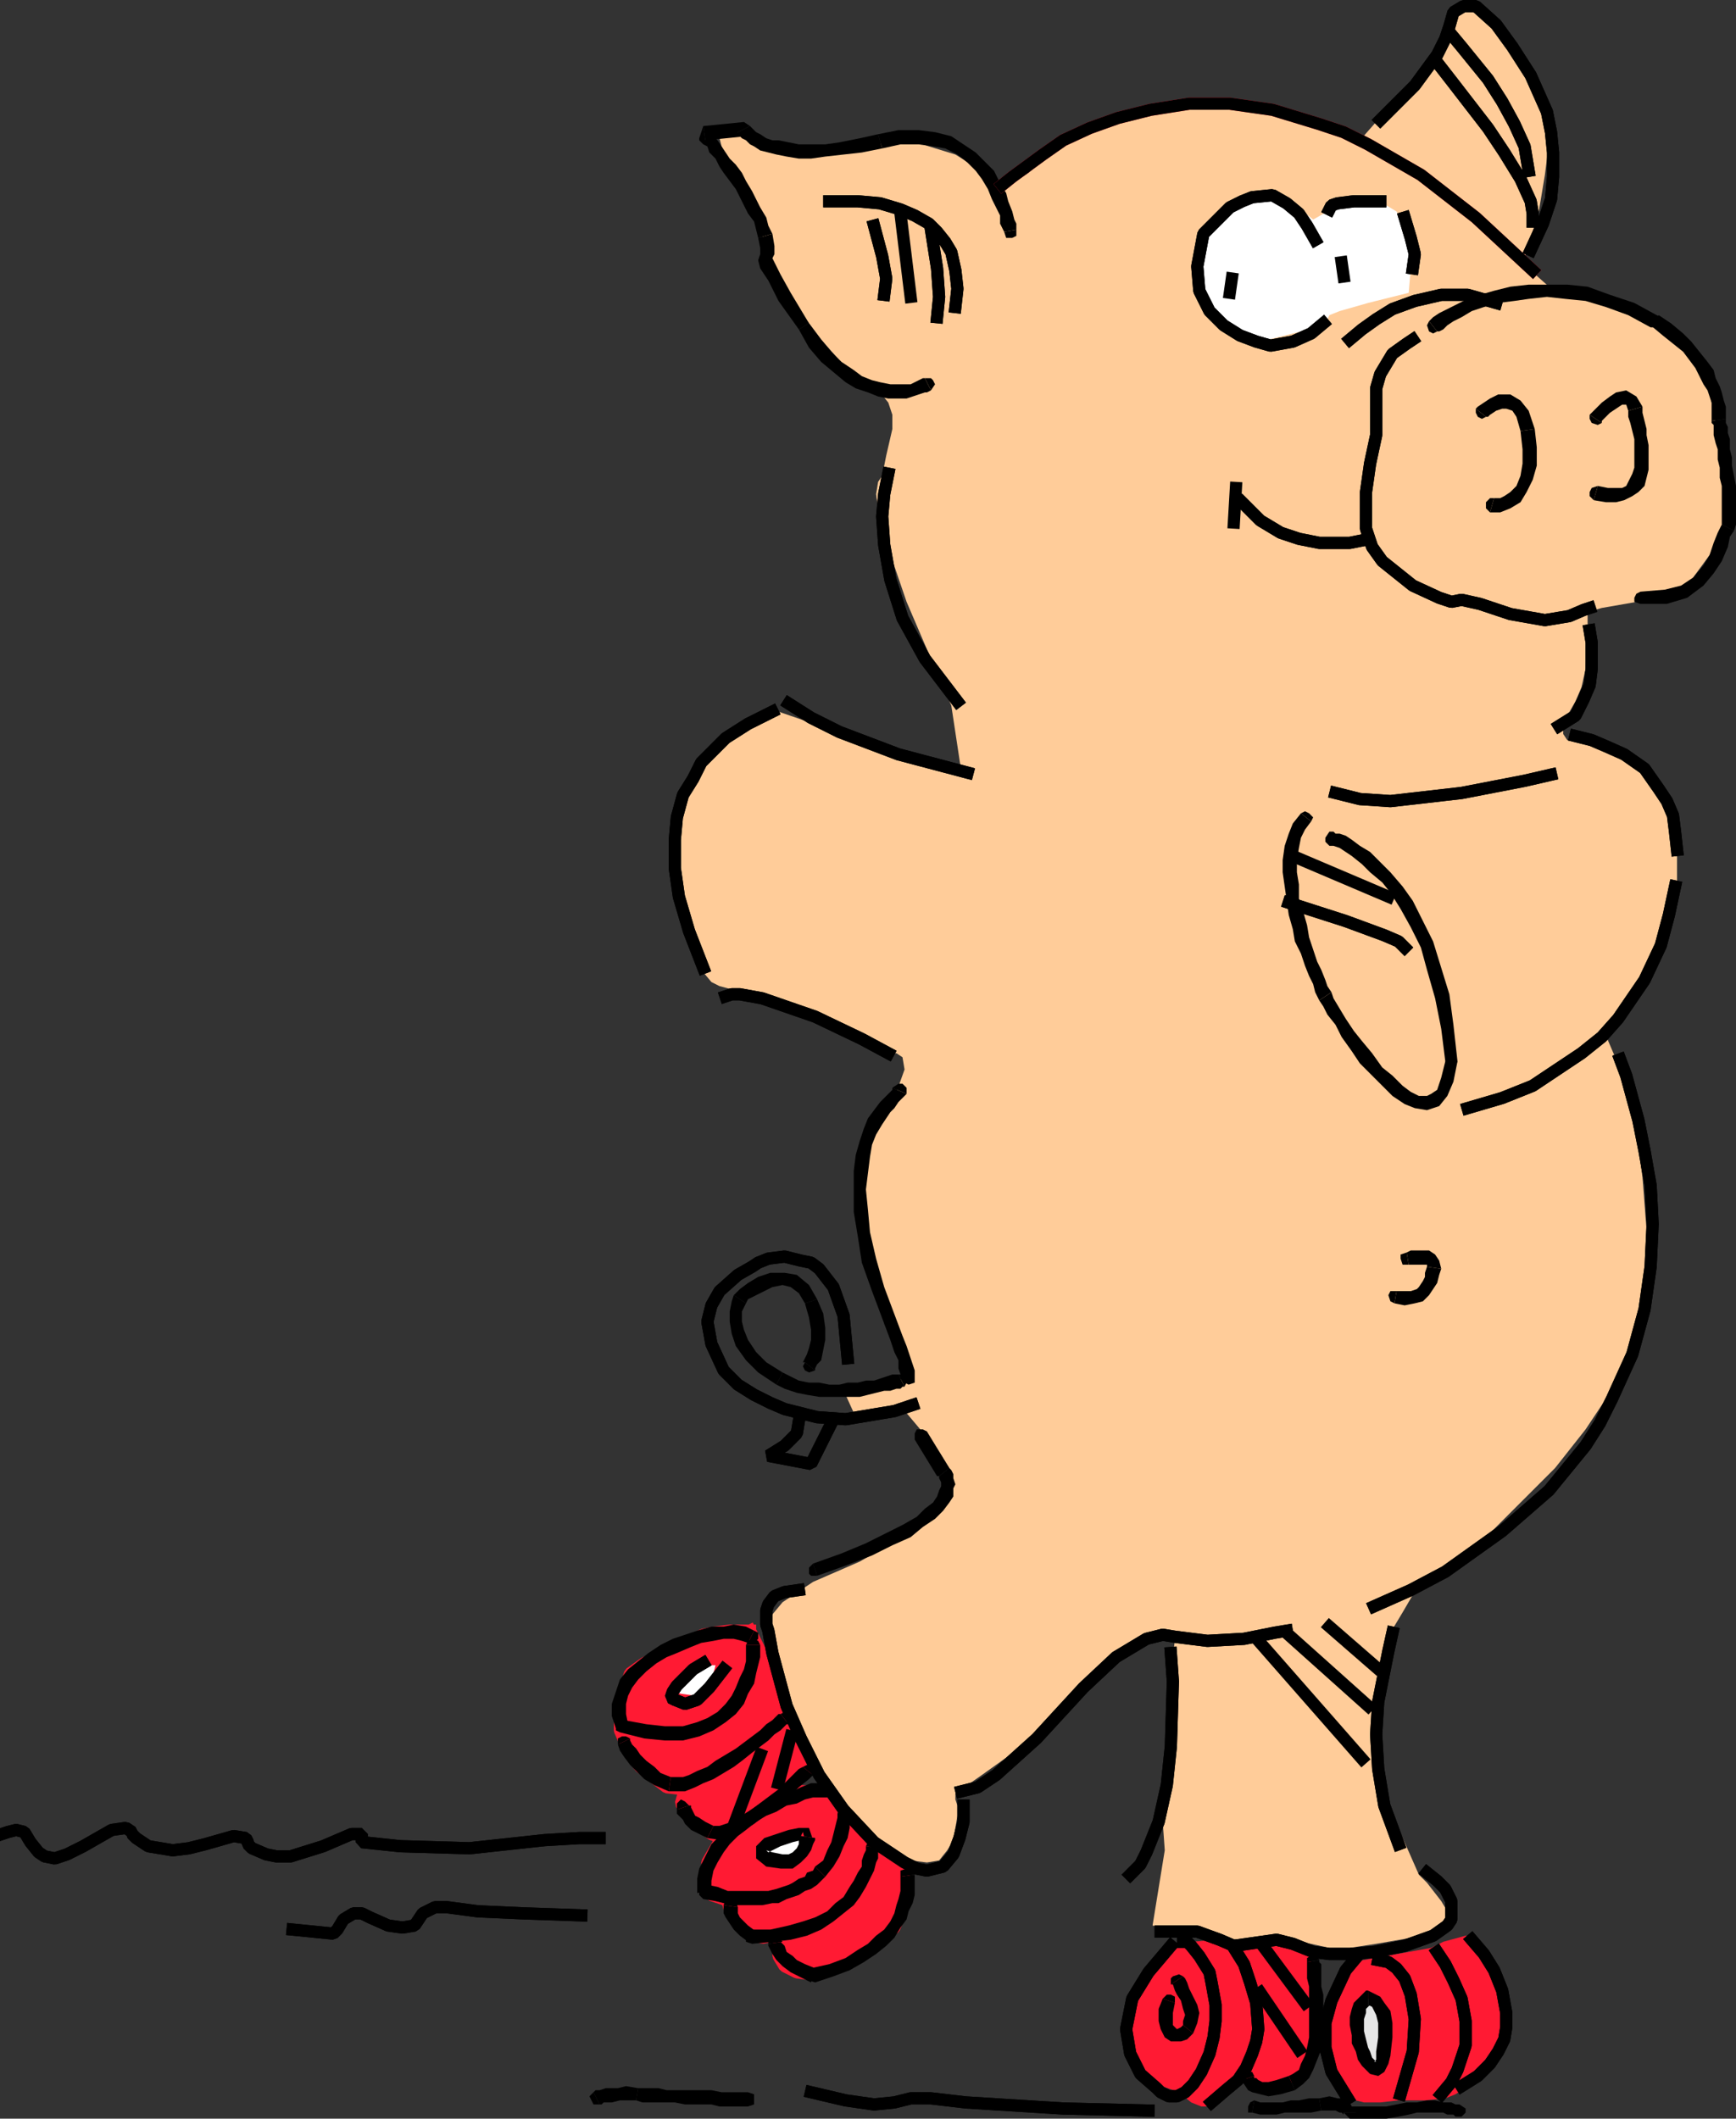
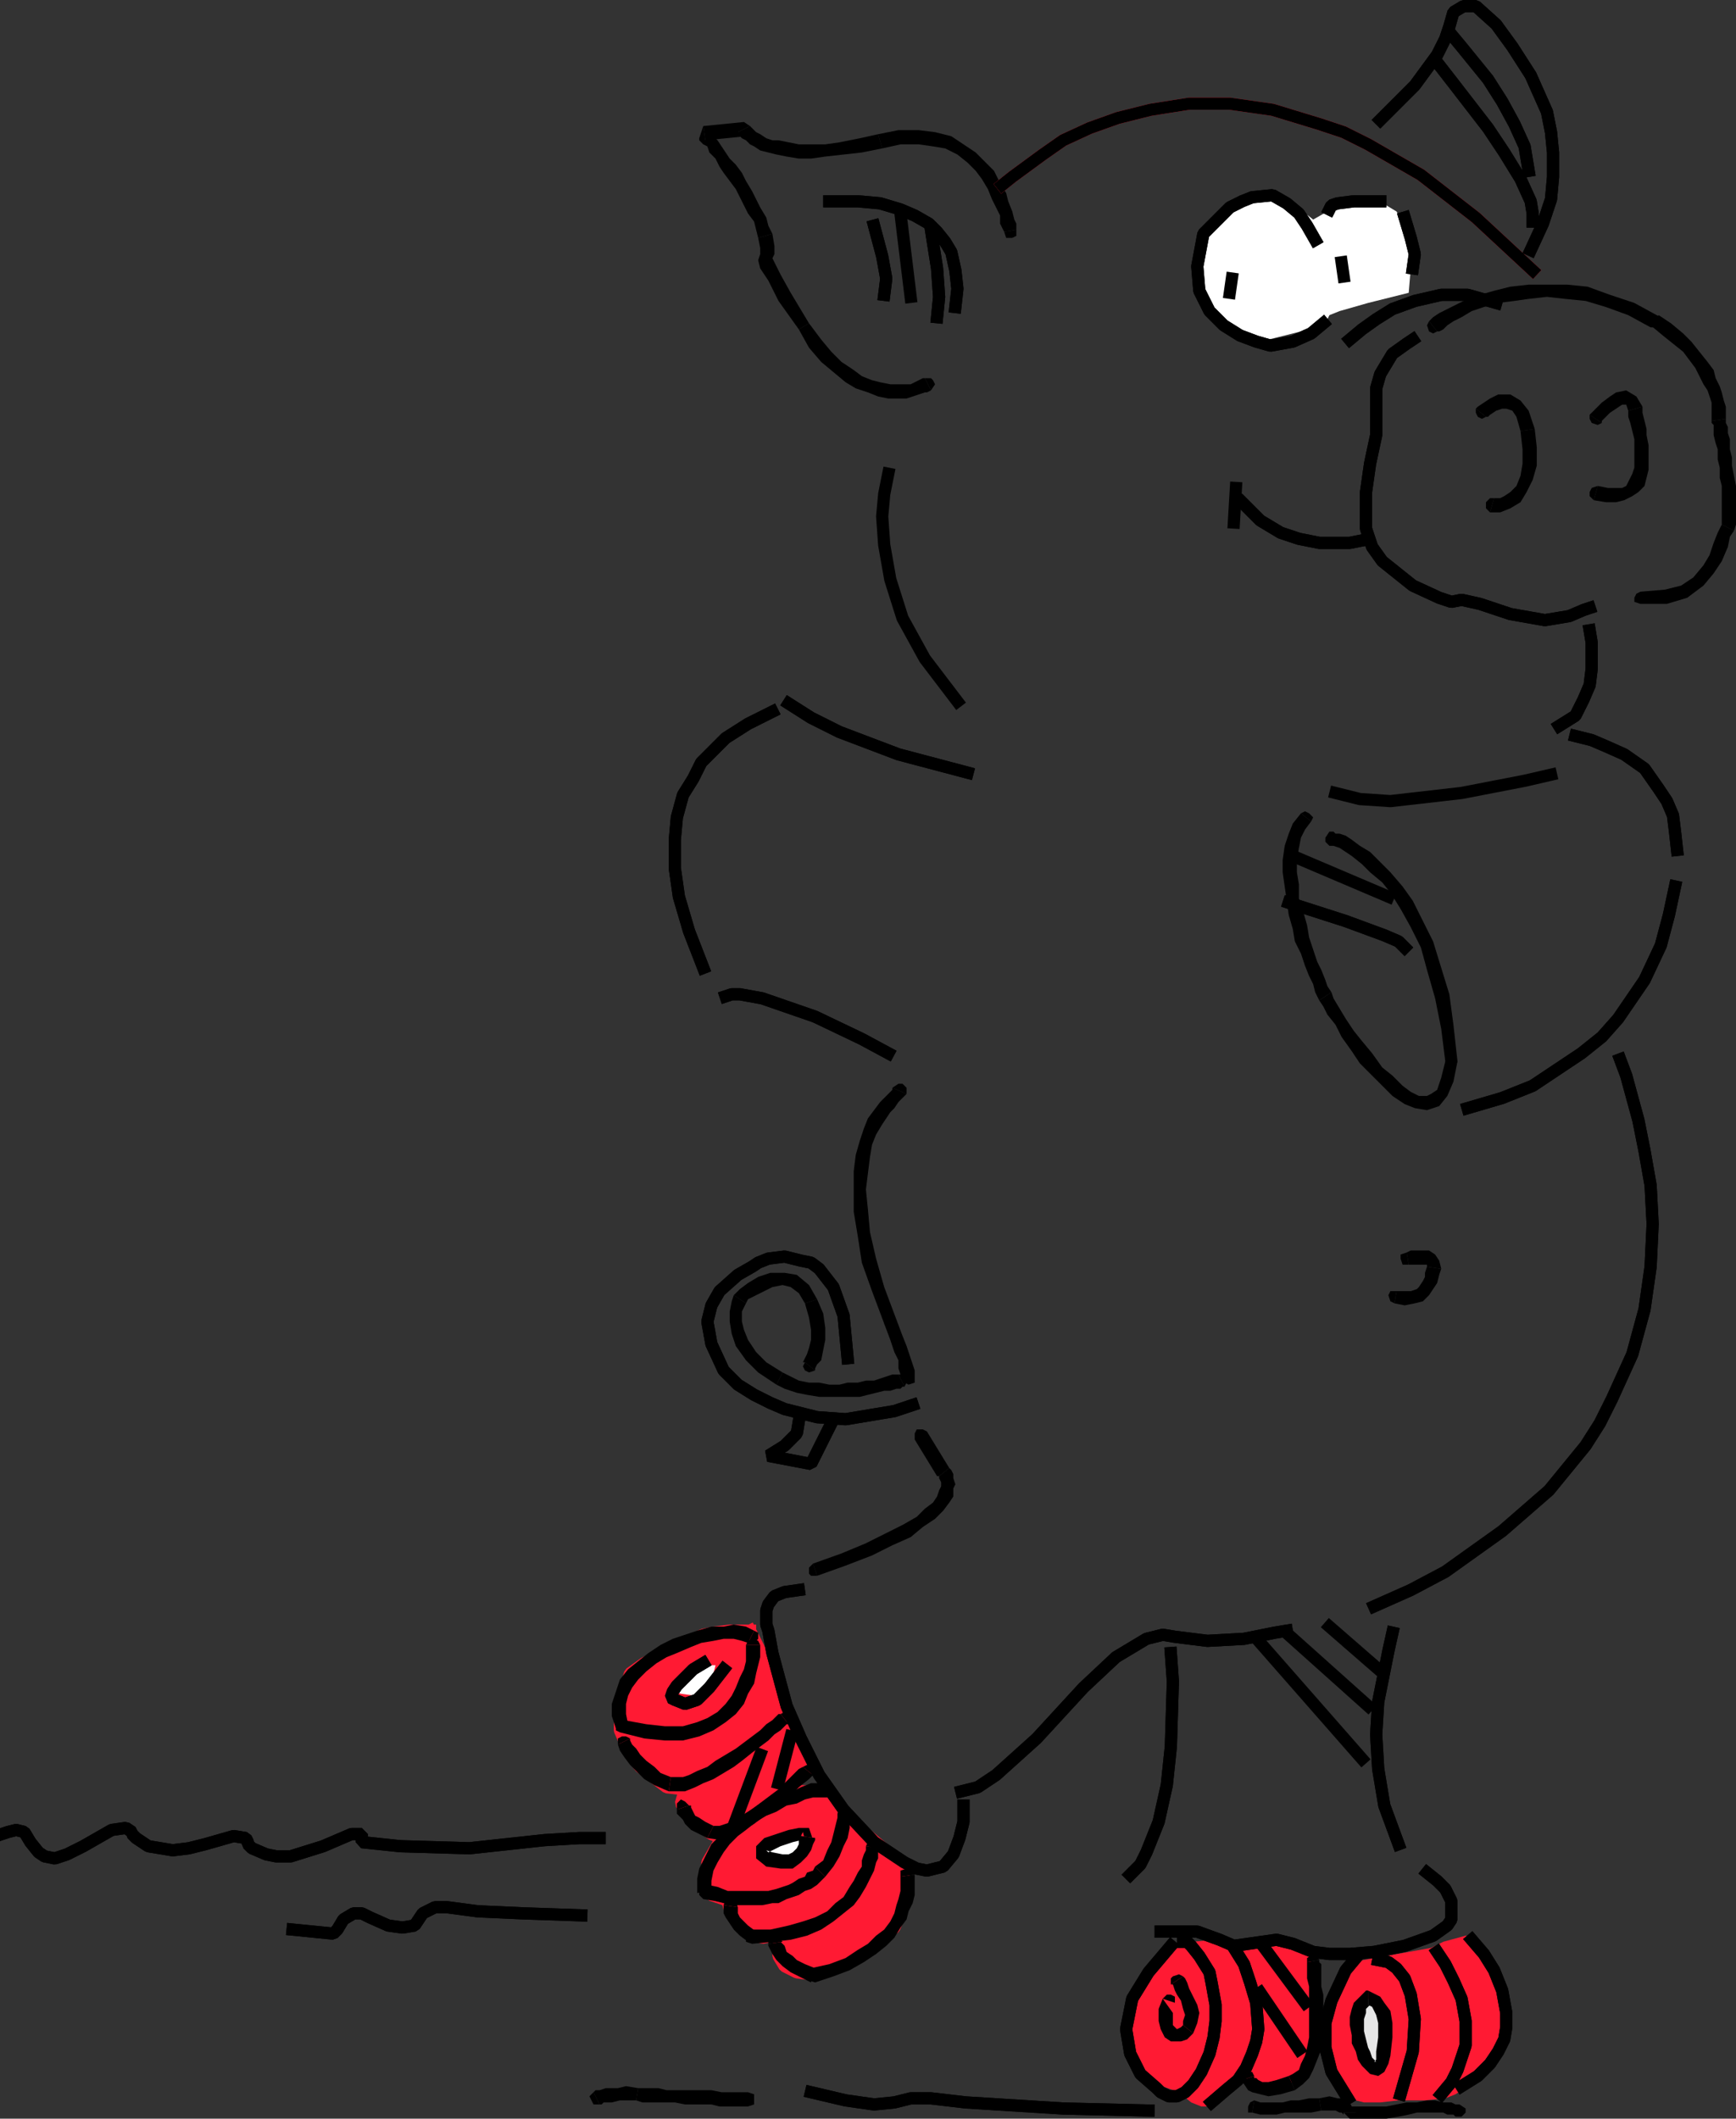
<svg xmlns="http://www.w3.org/2000/svg" width="853.949" height="1042" version="1.2">
  <rect width="100%" height="100%" fill="#333333" stroke="none" />
  <g fill="none" fill-rule="evenodd" stroke="#000" stroke-linecap="square" stroke-linejoin="bevel" font-family="'Sans Serif'" font-size="12.5" font-weight="400">
    <path fill="#ff1a33" stroke="#ff1a33" stroke-linecap="butt" stroke-linejoin="miter" stroke-miterlimit="2" stroke-width="6" d="M368.949 802h-10l-8 1-5 1-17 8-12 6-7 5-4 12-1 8v8l3 7 3 6 4 5 13 10 9 1-2 7 7 9 8 6 5 2-7 12v13l2 3 6 2 2 1 1 4 4 7 3 3 4 2 5 2 5-1 3 1v9l3 5 6 3 7 1 8-2 15-6 10-8 8-7 3-7 2-23-26-22-12-17-8 2h-9l2-5 6-6-7-19-8-21-14-28" />
-     <path fill="#fc9" stroke="none" d="m352.949 64 11 1 20 11h24l20-5 23-1 6 2 13 4 13 8 5 5 3 6 15-10 8-7 5-5 6-3 14-8 20-8 11-3 10-1h11l12 1 25 5 20 5 8 3 13 5 15-17 23-27 6-17 9-4 14 10 4 6 9 15 10 18 2 9 1 8-2 16-3 18-7 23-1 3 2 2 2 1 9 8 25 7 19 6 7 3 3 4 6 5 7 5 4 5 4 7 4 10 3 15 5 27-2-6 1 5v12l-1 15-3 7-3 5-11 15-6 4-13 3-23 4-7 2v8l-1 20-2 9-3 7-4 7-2 5v4l2 3 8 1 8 2 10 4 9 7 9 9 4 6 3 7 2 8 1 9v18l-4 18-5 15-7 13-14 19-6 7 6 14 5 16 5 19 3 23 2 26v14l-1 13-1 13-3 13-4 12-7 12-14 21-15 19-31 31-25 20-12 8-7 12-6 10-4 27-5 34 4 13 8 20 11 25 4 4 7 9 3 5 1 5-2 4-5 2-29 5-13 2h-10l-23-5-16 2-20-3-28-5 6-37-1-14 4-71 2-19-6-2h-6l-6 2-45 42-18 15-14 10-10 7-3 2v3l1 3v5l-1 6-1 6-3 5-4 5-6 1-8-1-9-5-9-7-15-17-11-15-5-7-11-28-8-22-3-15 3-5 5-6 15-10 23-10 33-19 3-2 7-7 2-5 1-6-2-7-5-8-16-19-2-2-23 4-5-11 25-5 8-9-9-22-5-13-10-31-2-19v-9l1-9 2-8 3-8 5-7 6-6 5-14-1-6-3-2h-2l-38-16-28-12-19-5-4-2-5-6-7-19-6-27-1-11 1-10 2-13 6-14 9-13 7-6 7-5 9-5 11-4 55 19 35 11-5-33-7-16-15-35-13-38-2-15 1-6 2-3 2-10 3-13v-7l-2-6-4-5-8-2-21-24-15-20-6-7-2-6-8-24-6-14-5-9-4-8-3-7-2-8" />
    <path fill="#fff" stroke="none" d="m652.949 157-13 6-16 4h-8l-7-4-15-15-5-9-1-10 5-11 6-8 6-7 4-2 9-3 6-1 6 2 6 2 5 3 5 4 7-4 4-2 5-2 7-1h8l5 2 5 3 4 7 2 5 1 5v11l-1 12-20 5-14 4-5 2-1 2m-260 745-15 4-2 2-1 2 1 2 2 2 4 1 5 1 8-6-2-8m-41-83-2 8-2 3-3 2-3 2-7-1-4-1 5-5 9-8h7" />
    <path fill="#ff1a33" stroke="none" d="m576.949 956-13 18-5 8-4 7-1 5 5 23 7 7 14 5 6 5 5 2h3l15-15 6 3 10 2 8-1 4-1 6-10 3-8-1-44-15-6-20 2-13-4-20 2m88 9-4 7-8 18-2 11v11l4 10 8 10 8 2h8l9-1h13l10-1 5-2 3-2 14-18 6-10 2-4v-3l-8-23-5-13-3-4-4-1-11 3-6 3-39 7" />
    <path fill="#000" stroke="none" d="m457.949 192 2-3-1-2-1-1h-3l3 6" />
    <path fill="#000" stroke="none" d="m392.949 162 5 9 6 7 6 5 6 5 5 3 6 2 5 2 5 1h9l3-1 3-1 3-1h1l2-1-3-6h-1l-2 1-2 1-2 1h-10l-5-1-4-1-5-2-4-3-6-4-5-5-5-6-6-8-5 3" />
    <path fill="#000" stroke="none" d="m372.949 117 1 5v3l-1 3 1 4 4 6 5 10 10 14 5-3-9-15-5-9-3-6-1-2 1-2v-4l-1-6-7 2" />
    <path fill="#000" stroke="none" d="m345.949 62-2 6v1l2 2 2 1 1 3 3 3 2 4 2 3 3 4 3 4 2 4 2 4 2 4 3 4 1 4 1 4 7-2-2-4-1-4-3-5-2-4-2-4-3-5-2-4-3-4-3-3-2-3-2-3-2-3-2-2-1-2-1-1-2 5-1-7" />
    <path fill="#000" stroke="none" d="m368.949 62-3-2-20 2 1 7 20-2-4-2 6-3" />
    <path fill="#000" stroke="none" d="m431.949 66-9 2-10 2-7 1h-13l-5-1-5-1h-3l-3-1-3-2-2-1-1-1-1-1-1-1-6 3v1l1 1 1 1 2 1 2 2 2 1 3 2 4 1 4 1 5 1 6 1h6l7-1 9-1 9-1 10-2-2-7" />
    <path fill="#000" stroke="none" d="M499.949 113v-3l-1-2-1-4-2-5-1-4-3-5-3-6-4-4-5-5-6-4-6-4-8-2-8-1h-10l-10 2 2 7 9-2h9l7 1 6 1 6 3 5 4 4 4 3 4 3 5 2 5 2 4 2 4v4l1 2 1 2 6-1" />
    <path fill="#000" stroke="none" d="m493.949 114 1 3h3l2-1v-3l-6 1" />
    <path stroke="#ff1a33" stroke-linecap="butt" stroke-linejoin="miter" stroke-miterlimit="2" stroke-width="6" d="m492.949 91 5-4 15-11 10-7 13-6 14-5 16-4 19-3h20l21 3 23 7 12 4 12 6 26 15 27 21 28 26" />
    <path stroke-linecap="butt" stroke-linejoin="miter" stroke-miterlimit="2" stroke-width="6" d="m492.949 91 5-4 15-11 10-7 13-6 14-5 16-4 19-3h20l21 3 23 7 12 4 12 6 26 15 27 21 28 26m-75-74 17-17 11-15 4-8 2-6 2-7 5-3h6l10 9 8 11 9 14 4 9 4 9 2 10 1 10v12l-1 11-4 12-6 13" />
    <path stroke-linecap="butt" stroke-linejoin="miter" stroke-miterlimit="2" stroke-width="6" d="m678.949 59 17-17 11-15 4-8 2-6 2-7 5-3h6l10 9 8 11 9 14 4 9 4 9 2 10 1 10v12l-1 11-4 12-6 13" />
    <path stroke-linecap="butt" stroke-linejoin="miter" stroke-miterlimit="2" stroke-width="6" d="m713.949 17 5 6 13 16 7 11 6 11 5 11 2 12" />
    <path stroke-linecap="butt" stroke-linejoin="miter" stroke-miterlimit="2" stroke-width="6" d="m713.949 17 5 6 13 16 7 11 6 11 5 11 2 12m-44-52 7 9 17 22 8 12 8 13 5 11 1 6v4" />
    <path stroke-linecap="butt" stroke-linejoin="miter" stroke-miterlimit="2" stroke-width="6" d="m707.949 32 7 9 17 22 8 12 8 13 5 11 1 6v4m-90 58 6-5 7-5 8-5 11-4 13-3h13l7 2 7 2" />
    <path stroke-linecap="butt" stroke-linejoin="miter" stroke-miterlimit="2" stroke-width="6" d="m663.949 167 6-5 7-5 8-5 11-4 13-3h13l7 2 7 2" />
    <path fill="#000" stroke="none" d="M725.949 201v2l1 2 2 1 2-1-5-4" />
    <path fill="#000" stroke="none" d="m754.949 211-3-9-4-5-5-3h-6l-4 2-3 2-3 2-1 1 5 4h1l1-1 3-2 3-1h2l3 1 2 3 2 7 7-1" />
    <path fill="#000" stroke="none" d="M732.949 252h5l5-2 5-3 3-5 3-6 2-7v-9l-1-9-7 1 1 9v7l-1 6-2 5-3 3-3 2-2 1h-3l-2 7" />
    <path fill="#000" stroke="none" d="M734.949 245h-2l-2 2v3l2 2 2-7m47-41v2l1 2 3 1 2-1-6-4" />
    <path fill="#000" stroke="none" d="m807.949 200-3-5-5-3-5 1-3 2-4 3-3 3-2 2-1 1 6 4v-1l2-2 2-2 3-2 3-2h2l1 3 7-2" />
    <path fill="#000" stroke="none" d="m783.949 246 6 1h5l4-1 4-2 3-2 3-3 1-4 1-4v-12l-1-5v-3l-1-4-1-4v-3l-7 2v3l1 3 1 4 1 4v14l-1 3-1 2-1 2-1 2-2 1h-7l-5-1-2 7" />
    <path fill="#000" stroke="none" d="m785.949 239-3 1-1 2v2l2 2 2-7" />
    <path stroke-linecap="butt" stroke-linejoin="miter" stroke-miterlimit="2" stroke-width="6" d="m646.949 118-4-7-4-6-6-5-7-4-10 1-5 2-6 3-13 13-3 16 1 12 5 10 7 7 8 5 8 3 7 2 11-2 9-4 6-5" />
    <path stroke-linecap="butt" stroke-linejoin="miter" stroke-miterlimit="2" stroke-width="6" d="m646.949 118-4-7-4-6-6-5-7-4-10 1-5 2-6 3-13 13-3 16 1 12 5 10 7 7 8 5 8 3 7 2 11-2 9-4 6-5m3-56 1-2 3-1 8-1h13" />
    <path stroke-linecap="butt" stroke-linejoin="miter" stroke-miterlimit="2" stroke-width="6" d="m653.949 103 1-2 3-1 8-1h13m12 8 3 10 2 8-1 7" />
    <path stroke-linecap="butt" stroke-linejoin="miter" stroke-miterlimit="2" stroke-width="6" d="m690.949 107 3 10 2 8-1 7m-35-3 1 7m-55 1-1 7m-135 7 1-9-1-9-2-9-3-5-4-5-4-4-7-4-7-3-10-3-11-1h-14" />
    <path stroke-linecap="butt" stroke-linejoin="miter" stroke-miterlimit="2" stroke-width="6" d="m469.949 151 1-9-1-9-2-9-3-5-4-5-4-4-7-4-7-3-10-3-11-1h-14" />
    <path stroke-linecap="butt" stroke-linejoin="miter" stroke-miterlimit="2" stroke-width="6" d="m429.949 111 4 15 2 11-1 8" />
    <path stroke-linecap="butt" stroke-linejoin="miter" stroke-miterlimit="2" stroke-width="6" d="m429.949 111 4 15 2 11-1 8m8-40 5 41m10-33 3 19 1 14-1 10" />
    <path stroke-linecap="butt" stroke-linejoin="miter" stroke-miterlimit="2" stroke-width="6" d="m457.949 113 3 19 1 14-1 10m-24 77-2 10-1 11 1 14 3 17 6 19 11 20 16 21" />
-     <path stroke-linecap="butt" stroke-linejoin="miter" stroke-miterlimit="2" stroke-width="6" d="m436.949 233-2 10-1 11 1 14 3 17 6 19 11 20 16 21m292 36-13 3-31 6-35 4-15-1-12-3" />
    <path stroke-linecap="butt" stroke-linejoin="miter" stroke-miterlimit="2" stroke-width="6" d="m762.949 381-13 3-31 6-35 4-15-1-12-3m12-124-5 1h-15l-10-2-9-3-10-6-9-9" />
    <path stroke-linecap="butt" stroke-linejoin="miter" stroke-miterlimit="2" stroke-width="6" d="m668.949 266-5 1h-15l-10-2-9-3-10-6-9-9m-3-7-1 17m175 53 1 6v13l-1 8-3 7-4 8-8 5" />
    <path stroke-linecap="butt" stroke-linejoin="miter" stroke-miterlimit="2" stroke-width="6" d="m781.949 310 1 6v13l-1 8-3 7-4 8-8 5m15-58-3 1-7 3-12 2-17-3-15-5-9-2-5 1-6-2-13-6-15-12-5-7-3-9v-18l2-14 3-14v-23l2-7 6-10 7-5 3-2" />
    <path stroke-linecap="butt" stroke-linejoin="miter" stroke-miterlimit="2" stroke-width="6" d="m781.949 299-3 1-7 3-12 2-17-3-15-5-9-2-5 1-6-2-13-6-15-12-5-7-3-9v-18l2-14 3-14v-23l2-7 6-10 7-5 3-2" />
    <path fill="#000" stroke="none" d="m702.949 158-1 2 1 3 2 1 2-1-4-5" />
    <path fill="#000" stroke="none" d="M815.949 155h-1l-11-6-12-4-11-4-10-1h-19l-9 1-8 2-7 2-6 2-6 3-4 2-4 2-3 2-1 1-1 1 4 5h1l2-1 2-2 3-2 4-2 5-3 6-2 7-2 8-1 7-1 9-1 9 1 10 1 10 3 11 4 11 6v-1 1h3l2-2v-3l-2-1h1" />
    <path fill="#000" stroke="none" d="M848.949 206v1-7l-1-3-1-4-1-3-2-4-1-4-3-4-4-5-4-5-4-4-6-5-6-4-4 5 6 5 5 4 5 4 3 4 3 4 2 4 2 4 2 3 1 3 1 3v9l7-1" />
    <path fill="#000" stroke="none" d="m852.949 261 1-3v-19l-1-5-1-5v-4l-1-4v-5l-1-3v-3l-1-2v-2l-7 1v1l1 1v5l1 4 1 3v5l1 4v5l1 4v19l6 3" />
    <path fill="#000" stroke="none" d="M806.949 297h13l10-3 8-6 5-6 4-6 3-7 1-5 2-3-6-3-2 4-2 5-2 6-3 5-5 6-6 4-8 2-12 1v6m0-6-2 1-1 2v2l3 1v-6" />
    <path stroke-linecap="butt" stroke-linejoin="miter" stroke-miterlimit="2" stroke-width="6" d="m475.949 380-34-9-29-11-14-7-11-7" />
    <path stroke-linecap="butt" stroke-linejoin="miter" stroke-miterlimit="2" stroke-width="6" d="m475.949 380-34-9-29-11-14-7-11-7m387 16 8 2 7 3 9 4 10 7 7 10 4 6 3 7 1 8 1 9" />
    <path stroke-linecap="butt" stroke-linejoin="miter" stroke-miterlimit="2" stroke-width="6" d="m774.949 362 8 2 7 3 9 4 10 7 7 10 4 6 3 7 1 8 1 9m-1 18-3 14-4 15-8 17-13 19-8 9-10 8-24 16-15 6-17 5" />
    <path stroke-linecap="butt" stroke-linejoin="miter" stroke-miterlimit="2" stroke-width="6" d="m823.949 436-3 14-4 15-8 17-13 19-8 9-10 8-24 16-15 6-17 5" />
    <path fill="#000" stroke="none" d="M655.949 409h-2l-2 3v2l2 2 2-7m61 113-2-18-2-15-4-13-4-13-5-10-5-10-5-7-6-7-5-5-5-5-5-3-4-3-3-2-3-1h-2l-1-1-2 7h2l3 1 3 2 3 2 5 4 4 4 6 5 4 5 5 8 5 9 5 10 3 11 4 14 3 15 2 16 1 3h2l2-1 1-2" />
    <path fill="#000" stroke="none" d="m648.949 492 2 3 2 4 4 5 3 6 5 7 4 6 6 6 5 5 5 5 6 4 5 2 6 1 6-2 4-5 3-7 2-10h-6l-2 8-2 6-3 2-2 1h-4l-4-2-4-3-5-5-5-4-5-7-5-6-4-5-4-6-3-5-3-5-1-3-6 4" />
    <path fill="#000" stroke="none" d="m639.949 400-4 5-2 5-2 6-1 7v6l1 7 1 7 1 7 2 7 1 6 3 6 2 6 2 5 2 4 1 4 2 4 6-4-2-3-1-3-2-5-2-4-2-6-2-6-1-6-2-7-2-6v-7l-1-6v-6l1-6 1-5 2-4 3-4-5-4" />
    <path fill="#000" stroke="none" d="m644.949 404 1-2-2-2-2-1-2 1 5 4" />
    <path stroke-linecap="butt" stroke-linejoin="miter" stroke-miterlimit="2" stroke-width="6" d="m635.949 421 47 20m-49 3 28 9 19 7 7 3 3 3" />
    <path stroke-linecap="butt" stroke-linejoin="miter" stroke-miterlimit="2" stroke-width="6" d="m633.949 444 28 9 19 7 7 3 3 3m106 55 3 8 6 22 3 15 3 17 1 19-1 21-3 21-3 11-3 11-10 22-6 12-7 11-9 11-9 11-23 20-28 20-17 9-18 8" />
    <path stroke-linecap="butt" stroke-linejoin="miter" stroke-miterlimit="2" stroke-width="6" d="m796.949 521 3 8 6 22 3 15 3 17 1 19-1 21-3 21-3 11-3 11-10 22-6 12-7 11-9 11-9 11-23 20-28 20-17 9-18 8" />
    <path fill="#000" stroke="none" d="m691.949 616-3 1v2l1 3h3l-1-6" />
    <path fill="#000" stroke="none" d="m708.949 624-1-4-2-3-3-2h-9l-2 1 1 6h9v1l7 1" />
    <path fill="#000" stroke="none" d="m685.949 641 5 1 5-1 4-1 3-3 2-3 2-3 1-4 1-3-7-1-1 3v2l-1 2-2 3-1 1-3 1h-7l-1 6" />
    <path fill="#000" stroke="none" d="M686.949 635h-3l-1 2 1 3 2 1 1-6" />
    <path stroke-linecap="butt" stroke-linejoin="miter" stroke-miterlimit="2" stroke-width="6" d="m684.949 803-2 9-5 25-1 16 1 17 3 18 7 19" />
    <path stroke-linecap="butt" stroke-linejoin="miter" stroke-miterlimit="2" stroke-width="6" d="m684.949 803-2 9-5 25-1 16 1 17 3 18 7 19m14 14 5 4 4 4 3 6v9l-2 3-7 5-14 5-15 3-12 1h-10l-8-1-10-4-8-2-14 2-7 1-7-3-11-4h-18" />
    <path stroke-linecap="butt" stroke-linejoin="miter" stroke-miterlimit="2" stroke-width="6" d="m701.949 921 5 4 4 4 3 6v9l-2 3-7 5-14 5-15 3-12 1h-10l-8-1-10-4-8-2-14 2-7 1-7-3-11-4h-18m153 4 6 7 5 8 4 10 2 11v7l-1 6-3 6-4 6-6 6-8 5" />
    <path stroke-linecap="butt" stroke-linejoin="miter" stroke-miterlimit="2" stroke-width="6" d="m723.949 954 6 7 5 8 4 10 2 11v7l-1 6-3 6-4 6-6 6-8 5" />
    <path stroke-linecap="butt" stroke-linejoin="miter" stroke-miterlimit="2" stroke-width="6" d="m706.949 960 4 6 4 8 4 9 2 11v12l-4 12-3 6-5 6" />
    <path stroke-linecap="butt" stroke-linejoin="miter" stroke-miterlimit="2" stroke-width="6" d="m706.949 960 4 6 4 8 4 9 2 11v12l-4 12-3 6-5 6m-31-66 5 1 4 3 4 5 3 8 2 12-1 16-6 21" />
    <path stroke-linecap="butt" stroke-linejoin="miter" stroke-miterlimit="2" stroke-width="6" d="m677.949 964 5 1 4 3 4 5 3 8 2 12-1 16-6 21" />
    <path fill="#e6e6e6" stroke="none" d="M672.949 983h2l4 4 3 8v7l-1 8-1 4-1 3h-3l-3-3-3-6-2-8v-8l1-6 4-3" />
    <path fill="#000" stroke="none" d="m683.949 1011 1-9v-7l-1-6-3-4-2-3-2-1-2-1-2-1v7l2 1 1 2 1 2 1 4v7l-1 7 1 3 3 1h2l1-2" />
    <path fill="#000" stroke="none" d="M672.949 979h-1l-3 3-3 3-1 3-1 4v4l1 5v4l2 4 1 4 2 3 2 2 2 2 4 1 3-2 2-4 1-4-7-2v4l-1 1h1l-2-2-1-3-1-2-1-4-1-4v-6l1-3v-2l1-1 1-1h-1v-7" />
    <path stroke-linecap="butt" stroke-linejoin="miter" stroke-miterlimit="2" stroke-width="6" d="m666.949 963-5 6-7 15-3 11v12l3 12 8 13" />
    <path stroke-linecap="butt" stroke-linejoin="miter" stroke-miterlimit="2" stroke-width="6" d="m666.949 963-5 6-7 15-3 11v12l3 12 8 13" />
    <path fill="#000" stroke="none" d="m581.949 972-2-1-3 1-1 1v3l6-4" />
    <path fill="#000" stroke="none" d="m586.949 1000 2-5 1-5-1-4-2-4-2-4-1-3-1-2-1-1-6 4h1l1 3 1 2 2 3 1 4 1 3-1 3v2l5 4" />
-     <path fill="#000" stroke="none" d="m571.949 983-2 5v6l1 4 2 4 3 2h5l3-1 3-3-5-4-1 1-2 1-1-1-1-1v-6l1-5-6-2" />
+     <path fill="#000" stroke="none" d="m571.949 983-2 5v6l1 4 2 4 3 2h5l3-1 3-3-5-4-1 1-2 1-1-1-1-1v-6" />
    <path fill="#000" stroke="none" d="M577.949 985v-3l-2-1h-2l-2 2 6 2" />
    <path stroke-linecap="butt" stroke-linejoin="miter" stroke-miterlimit="2" stroke-width="6" d="m606.949 958 5 8 3 9 3 10 1 13-1 6-2 6-3 7-4 6-6 5-7 6" />
    <path stroke-linecap="butt" stroke-linejoin="miter" stroke-miterlimit="2" stroke-width="6" d="m606.949 958 5 8 3 9 3 10 1 13-1 6-2 6-3 7-4 6-6 5-7 6m-20-77-11 13-8 13-3 15 2 12 5 10 8 7 2 2 4 2h4l4-2 4-4 4-6 4-9 2-8 1-8v-8l-2-11-1-5-5-8-4-5-2-2h-2" />
    <path stroke-linecap="butt" stroke-linejoin="miter" stroke-miterlimit="2" stroke-width="6" d="m575.949 957-11 13-8 13-3 15 2 12 5 10 8 7 2 2 4 2h4l4-2 4-4 4-6 4-9 2-8 1-8v-8l-2-11-1-5-5-8-4-5-2-2h-2" />
    <path fill="#000" stroke="none" d="m648.949 964-1-2-2-1-3 2v2l6-1" />
    <path fill="#000" stroke="none" d="m636.949 1028 4-3 3-3 2-4 2-5 2-5v-5l1-5v-17l-1-4v-11l-1-1v-1l-6 1v8l1 4v25l-1 5-1 4-2 4-1 3-3 2-2 1 3 7" />
    <path fill="#000" stroke="none" d="M610.949 1023v1l1 1 2 3 2 1 4 1 4 1 6-1 7-2-3-7-6 2-4 1h-3l-2-1-1-1h-1v-1l-6 2" />
    <path fill="#000" stroke="none" d="m616.949 1021-1-2h-3l-2 2v2l6-2" />
    <path stroke-linecap="butt" stroke-linejoin="miter" stroke-miterlimit="2" stroke-width="6" d="m621.949 958 20 27m-22-5 19 28m15-208 23 20m-42-15 38 34m-53-31 50 57m-94-52 1 14-1 32-2 19-4 18-6 15-3 6-5 5" />
    <path stroke-linecap="butt" stroke-linejoin="miter" stroke-miterlimit="2" stroke-width="6" d="m575.949 813 1 14-1 32-2 19-4 18-6 15-3 6-5 5" />
    <path stroke-linecap="butt" stroke-linejoin="miter" stroke-miterlimit="2" stroke-width="6" d="m632.949 802-6 1-15 3-18 1-16-2-6-1-8 2-15 9-16 15-23 25-20 18-9 6-8 2" />
    <path stroke-linecap="butt" stroke-linejoin="miter" stroke-miterlimit="2" stroke-width="6" d="m632.949 802-6 1-15 3-18 1-16-2-6-1-8 2-15 9-16 15-23 25-20 18-9 6-8 2m1 7v8l-2 8-3 8-5 6-4 1-4 1-5-1-6-3-15-10-15-16-12-17-9-18-7-16-7-26-2-11-1-3v-7l1-3 3-4 5-2 7-1" />
    <path stroke-linecap="butt" stroke-linejoin="miter" stroke-miterlimit="2" stroke-width="6" d="M473.949 888v8l-2 8-3 8-5 6-4 1-4 1-5-1-6-3-15-10-15-16-12-17-9-18-7-16-7-26-2-11-1-3v-7l1-3 3-4 5-2 7-1" />
    <path fill="#000" stroke="none" d="m455.949 704-2-1h-3l-1 2v3l6-4m11 18-11-18-6 4 11 18h1l5-4" />
    <path fill="#000" stroke="none" d="m401.949 775 14-5 13-5 10-5 9-4 6-5 6-4 4-4 3-4 2-3v-4l1-2-1-3v-2l-1-2-1-1-5 4v1l1 2v2l-1 2-1 3-2 3-4 3-4 4-7 4-8 4-10 5-12 5-14 5 2 6" />
    <path fill="#000" stroke="none" d="m399.949 769-2 2v3l1 1h3l-2-6m50 153-2-3h-2l-3 1v3l7-1" />
    <path fill="#000" stroke="none" d="M398.949 975h2l9-3 8-3 7-4 6-4 5-4 4-4 3-5 3-4 1-4 2-4 1-4v-10l-7 1v7l-1 4-1 3-1 4-2 4-3 4-4 3-4 4-5 3-6 4-8 3-9 2h2-2l-2 1v3l1 2 3 1h-2" />
    <path fill="#000" stroke="none" d="M377.949 956v1l1 2 1 2 2 3 3 3 4 3 4 2 6 3 2-7-5-2-4-2-2-2-3-2-1-3-1-1-1-1h1l-7 1" />
    <path fill="#000" stroke="none" d="m384.949 955-2-2-2-1-3 1v3l7-1m48-46-1-2-2-2-3 1-1 2 7 1" />
    <path fill="#000" stroke="none" d="m367.949 955 2 1 10-1 9-1 8-2 7-3 6-4 5-4 5-4 3-4 3-5 2-4 2-4 1-4 1-2v-3l1-1v-1l-7-1v2l-1 2-1 3v3l-2 3-2 4-2 3-3 5-4 3-4 4-6 3-6 2-7 2-9 2h-9l2 1-2-1-3 1v5l3 1-2-1" />
    <path fill="#000" stroke="none" d="M355.949 937v4l1 2 2 3 2 3 3 3 4 3 4-5-4-3-2-2-2-2-1-2v-3l-7-1" />
    <path fill="#000" stroke="none" d="m362.949 938-1-3-2-1h-3l-1 3 7 1m56-46-1-2-2-2-3 1-1 3h7m-13 31 4-5 3-5 2-5 2-4 1-5v-3l1-3v-1h-7v2l-1 4-1 4-1 4-2 4-2 5-4 3 5 5" />
    <path fill="#000" stroke="none" d="m342.949 931 3 3 6 1 4 1 6 1h13l5-1h3l4-2 3-1 3-1 3-2 3-1 3-2 2-2 2-2-5-5-1 2-3 1-1 2-3 1-3 2-2 1-3 1-3 1-4 1h-20l-5-2-5-1 2 3-2-3h-3l-1 3v2l2 2-3-3" />
    <path fill="#000" stroke="none" d="M406.949 877h-8l-5 2-4 2-6 1-5 3-5 2-6 4-5 3-5 4-4 5-4 4-3 6-3 6-1 5v7l7-1v-5l1-5 2-4 3-5 3-4 4-4 4-3 5-4 5-3 5-2 5-3 5-1 4-2 4-1h7v-7m0 7 2-1 1-3-1-2-2-1v7m-7-11 1-2-1-2-3-1-2 1 5 4" />
    <path fill="#000" stroke="none" d="m347.949 904 7 1 8-3 8-5 8-6 8-6 6-6 5-4 2-2-5-4-2 1-4 4-6 6-8 6-8 6-7 4-6 2h-3l-3 6" />
    <path fill="#000" stroke="none" d="M332.949 890v2l1 1 2 2 1 2 3 3 4 2 4 2 3-6-4-2-3-2-2-1-1-2-1-2v-1h-1l-6 2" />
    <path fill="#000" stroke="none" d="m338.949 888-2-2-2-1-2 2v3l6-2" />
    <path stroke-linecap="butt" stroke-linejoin="miter" stroke-miterlimit="2" stroke-width="6" d="m388.949 854-6 23m-9-14-12 32" />
    <path fill="#000" stroke="none" d="m387.949 848 1-3-1-2-2-1-2 1 4 5" />
    <path fill="#000" stroke="none" d="M328.949 881h8l5-2 4-2 5-2 5-3 5-3 4-3 5-4 4-3 4-3 3-3 3-2 2-2 1-1h1l-4-5h-1l-1 1-2 2-3 2-3 3-4 3-4 3-4 3-5 3-5 3-4 3-5 2-4 2-3 1h-6l-1 7" />
    <path fill="#000" stroke="none" d="m303.949 858 1 3 2 3 3 4 3 3 4 4 5 3 7 3 1-7-5-2-3-3-4-3-3-3-2-3-2-2-1-2v-1l-6 3" />
    <path fill="#000" stroke="none" d="m309.949 855-2-1h-2l-2 1v3l6-3m64-46-1-2-2-1-3 1-1 2h7" />
    <path fill="#000" stroke="none" d="m302.949 850 2 2 12 3 10 1h9l8-2 7-3 6-4 5-4 4-5 2-5 3-5 1-5 1-4 1-4v-6h-7v8l-1 4-2 4-2 5-2 4-3 4-4 4-5 3-5 2-7 2h-9l-9-1-11-2 2 2-2-2h-3l-1 2v3l2 1-2-2" />
    <path fill="#000" stroke="none" d="m370.949 802-4-2-6-1-5 1h-6l-7 2-6 2-6 2-6 3-6 4-5 4-5 4-4 5-2 6-2 6v6l2 6 6-2-1-5v-5l1-4 2-4 3-4 4-4 5-4 5-3 5-2 7-3 5-2 6-1 5-1h5l4 1 3 1 3-6" />
    <path fill="#000" stroke="none" d="M367.949 808h3l2-2v-3l-2-1-3 6m349 233h2l2-2v-2l-3-2-1 6m-24-1 4-1h13l2 1h3l1 1h1l1-6h-2l-2-1h-4l-4-1h-4l-5 1h-5l1 6m-32-1 3 3h18l6-1 5-1-1-6-5 1-5 1h-18l3 3h-6" />
    <path fill="#000" stroke="none" d="M649.949 1038h7l2 1h1l1 1v-1h6v-1l-1-2h-1l-1-2-3-2h-3l-4-1-5 1 1 6" />
    <path fill="#000" stroke="none" d="m615.949 1039 4 1h8l4-1h13l5-1-1-6h-5l-5 1h-4l-4 1h-11l-3-1-1 6" />
    <path fill="#000" stroke="none" d="m616.949 1033-2 1-1 2v3h2l1-6" />
    <path stroke-linecap="butt" stroke-linejoin="miter" stroke-miterlimit="2" stroke-width="6" d="m564.949 1038-42-1-48-3-17-2h-10l-8 2-10 1-14-2-17-4" />
    <path stroke-linecap="butt" stroke-linejoin="miter" stroke-miterlimit="2" stroke-width="6" d="m564.949 1038-42-1-48-3-17-2h-10l-8 2-10 1-14-2-17-4" />
    <path fill="#000" stroke="none" d="m367.949 1036 3-1v-5l-3-1v7m-55-3 3 1h16l5 1h13l4 1h14v-7h-13l-5-1h-22l-4-1h-10l-1 6" />
    <path fill="#000" stroke="none" d="M294.949 1035h1l1-1h4l4-1h8l1-6-6-1-4 1h-6l-3 1h-2l-1 1 3 6" />
    <path fill="#000" stroke="none" d="m291.949 1029-2 2 1 2 1 2h3l-3-6" />
    <path stroke-linecap="butt" stroke-linejoin="miter" stroke-miterlimit="2" stroke-width="6" d="m285.949 942-29-1-22-1-15-2h-6l-6 3-4 6-6 1-7-1-9-4-4-2h-4l-5 3-3 5-2 2-20-2" />
    <path stroke-linecap="butt" stroke-linejoin="miter" stroke-miterlimit="2" stroke-width="6" d="m285.949 942-29-1-22-1-15-2h-6l-6 3-4 6-6 1-7-1-9-4-4-2h-4l-5 3-3 5-2 2-20-2m151-45h-10l-17 1-37 4-34-1-19-2v-4h-5l-14 6-16 5h-7l-5-1-7-3-2-2v-1l-1-2-6-1-14 4-8 2-8 1-6-1-6-1-6-4-2-2v-1l-3-2-7 1-14 8-8 4-6 2-5-1-3-2-4-5-3-5-4-1-4 1-3 1" />
    <path stroke-linecap="butt" stroke-linejoin="miter" stroke-miterlimit="2" stroke-width="6" d="M294.949 904h-10l-17 1-37 4-34-1-19-2v-4h-5l-14 6-16 5h-7l-5-1-7-3-2-2v-1l-1-2-6-1-14 4-8 2-8 1-6-1-6-1-6-4-2-2v-1l-3-2-7 1-14 8-8 4-6 2-5-1-3-2-4-5-3-5-4-1-4 1-3 1" />
    <path fill="#000" stroke="none" d="m376.949 918 7 1h6l4-3 3-3 2-3 1-3 1-2v-1l-7-1-1 2v2l-1 2-2 2-2 1h-3l-5-1h-3l-2 2v3l2 2" />
    <path fill="#000" stroke="none" d="m400.949 904-1 1-2-6h-5l-5 1-6 2-6 2-4 4v6l5 4 3-7-3-1 1 1 2-1 4-2 6-2 4-1h2l-1-4-1 2 7 1" />
    <path stroke-linecap="butt" stroke-linejoin="miter" stroke-miterlimit="2" stroke-width="6" d="m355.949 821-7 9-6 6-6 2-5-2-2-1 1-3 2-3 8-8 5-3" />
    <path stroke-linecap="butt" stroke-linejoin="miter" stroke-miterlimit="2" stroke-width="6" d="m355.949 821-7 9-6 6-6 2-5-2-2-1 1-3 2-3 8-8 5-3" />
    <path fill="#000" stroke="none" d="M445.949 538v-3l-2-2h-2l-3 2 7 3" />
    <path fill="#000" stroke="none" d="m440.949 649-6-16-4-14-3-13-1-11-1-10 1-8 1-8 1-6 2-5 3-5 2-3 2-3 2-2 2-3 2-2 2-2-7-3v1l-1 1-3 3-2 2-3 4-3 4-2 5-2 6-2 7-1 8v20l2 12 2 13 5 14 6 16 1 2h3l2-1v-3" />
    <path fill="#000" stroke="none" d="M449.949 678v-4l-1-3-1-3-2-6-2-5-3-8-6 2 3 8 2 6 2 4v4l1 3 1 1v1h6m-6 0 1 2 2 1 3-1v-2h-6" />
    <path stroke-linecap="butt" stroke-linejoin="miter" stroke-miterlimit="2" stroke-width="6" d="m448.949 691-9 3-24 4-14-1-16-4-7-3-8-4-8-5-7-7-6-13-2-11 2-8 4-7 9-8 7-4 3-2 5-2 8-1 8 2 5 1 4 3 7 9 5 14 2 21" />
    <path stroke-linecap="butt" stroke-linejoin="miter" stroke-miterlimit="2" stroke-width="6" d="m448.949 691-9 3-24 4-14-1-16-4-7-3-8-4-8-5-7-7-6-13-2-11 2-8 4-7 9-8 7-4 3-2 5-2 8-1 8 2 5 1 4 3 7 9 5 14 2 21" />
    <path fill="#000" stroke="none" d="m444.949 682 1-2v-3l-1-1h-3l3 6" />
    <path fill="#000" stroke="none" d="m381.949 681 4 2 6 2 5 1 6 1h20l4-1 4-1 4-1h3l3-1h2l1-1h1l-3-6h-3l-3 1-3 1-3 1h-4l-4 1h-5l-4 1h-5l-5-1h-5l-5-1-4-2-4-2-3 6" />
    <path fill="#000" stroke="none" d="m360.949 637-1 3-1 5v5l1 6 2 6 5 7 6 6 9 6 3-6-8-5-5-5-4-6-2-5-1-4v-5l1-2 1-2-6-4" />
    <path fill="#000" stroke="none" d="m401.949 639-4-7-6-5-6-1h-7l-6 2-5 3-4 3-3 3 6 4 1-2 4-2 4-2 4-2 5-1 4 1 4 3 3 5 6-2" />
    <path fill="#000" stroke="none" d="M400.949 674v-1l1-2 2-2 1-5 1-5v-6l-1-7-3-7-6 2 2 7 1 6v5l-1 4-1 3-1 2-1 2h1l5 4" />
    <path fill="#000" stroke="none" d="m395.949 670-1 2 1 2 2 1 3-1-5-4" />
    <path stroke-linecap="butt" stroke-linejoin="miter" stroke-miterlimit="2" stroke-width="6" d="m407.949 702-9 18-21-4 8-5 6-6 1-6" />
    <path stroke-linecap="butt" stroke-linejoin="miter" stroke-miterlimit="2" stroke-width="6" d="m407.949 702-9 18-21-4 8-5 6-6 1-6m44-181-13-7-23-11-26-9-11-2h-4l-3 1" />
    <path stroke-linecap="butt" stroke-linejoin="miter" stroke-miterlimit="2" stroke-width="6" d="m436.949 518-13-7-23-11-26-9-11-2h-4l-3 1m23-140-12 6-11 7-12 12-4 8-5 8-3 11-1 11v14l2 14 5 17 7 18" />
    <path stroke-linecap="butt" stroke-linejoin="miter" stroke-miterlimit="2" stroke-width="6" d="m379.949 350-12 6-11 7-12 12-4 8-5 8-3 11-1 11v14l2 14 5 17 7 18" />
  </g>
</svg>